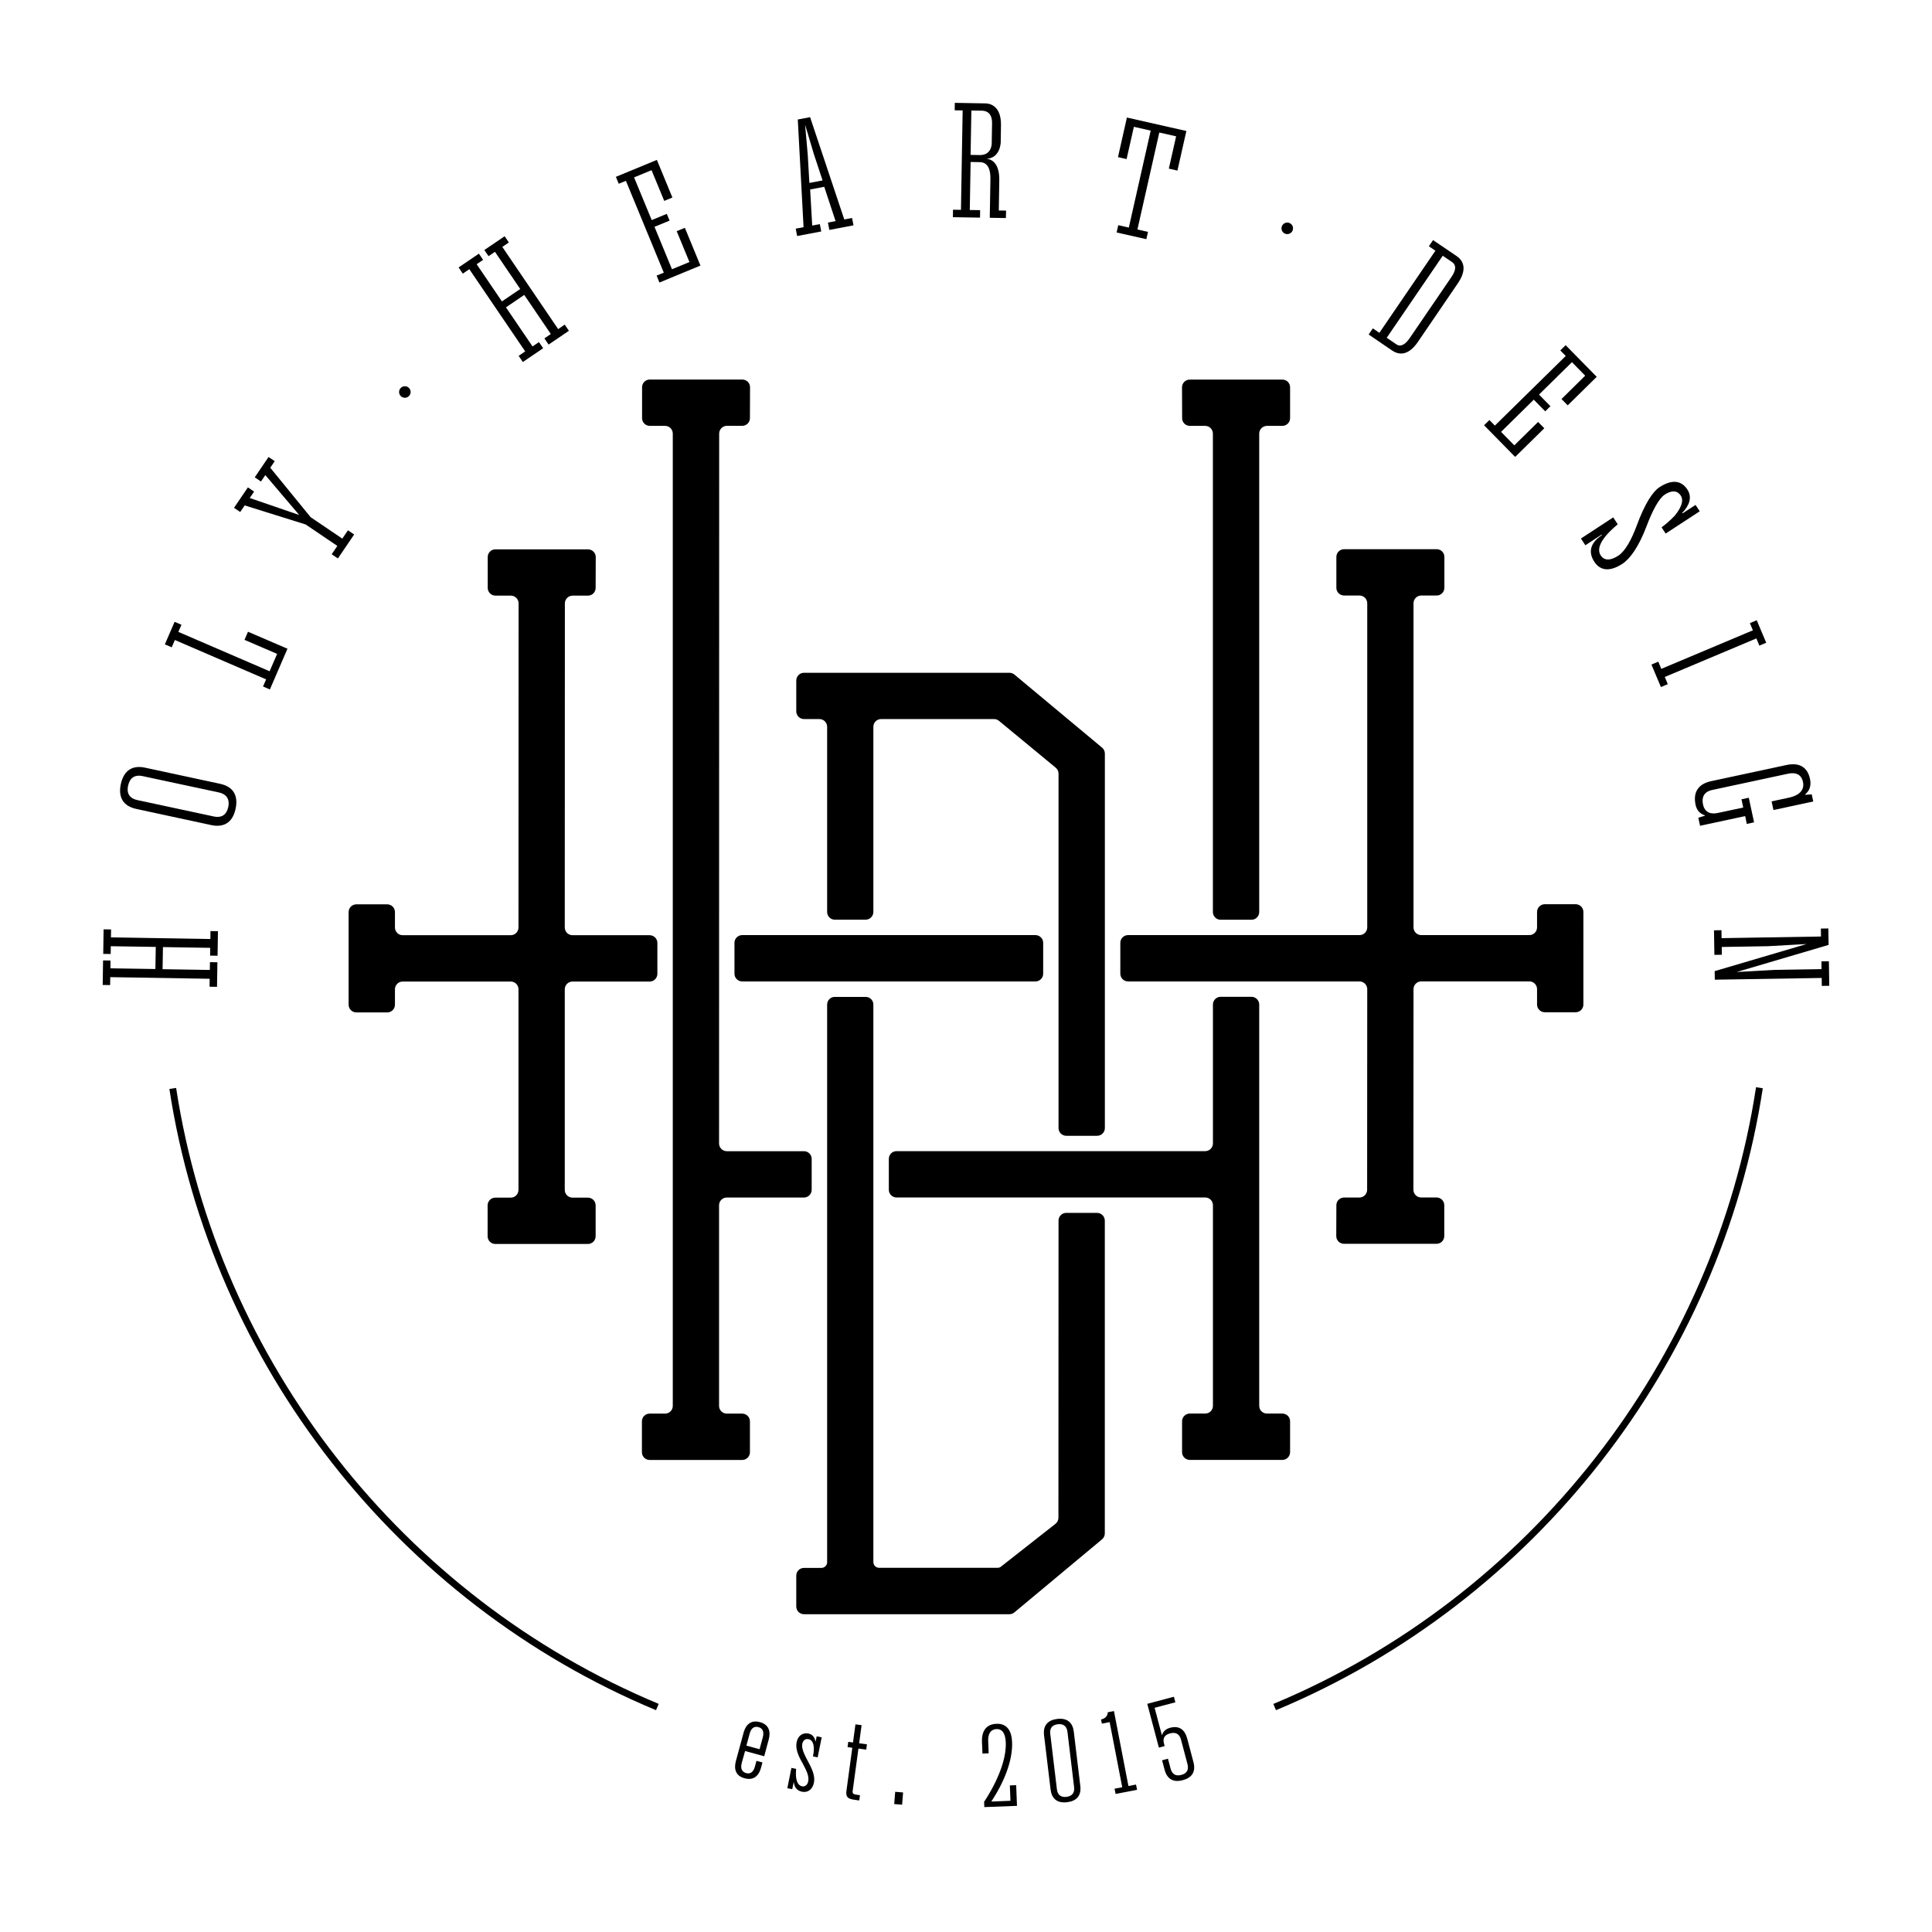
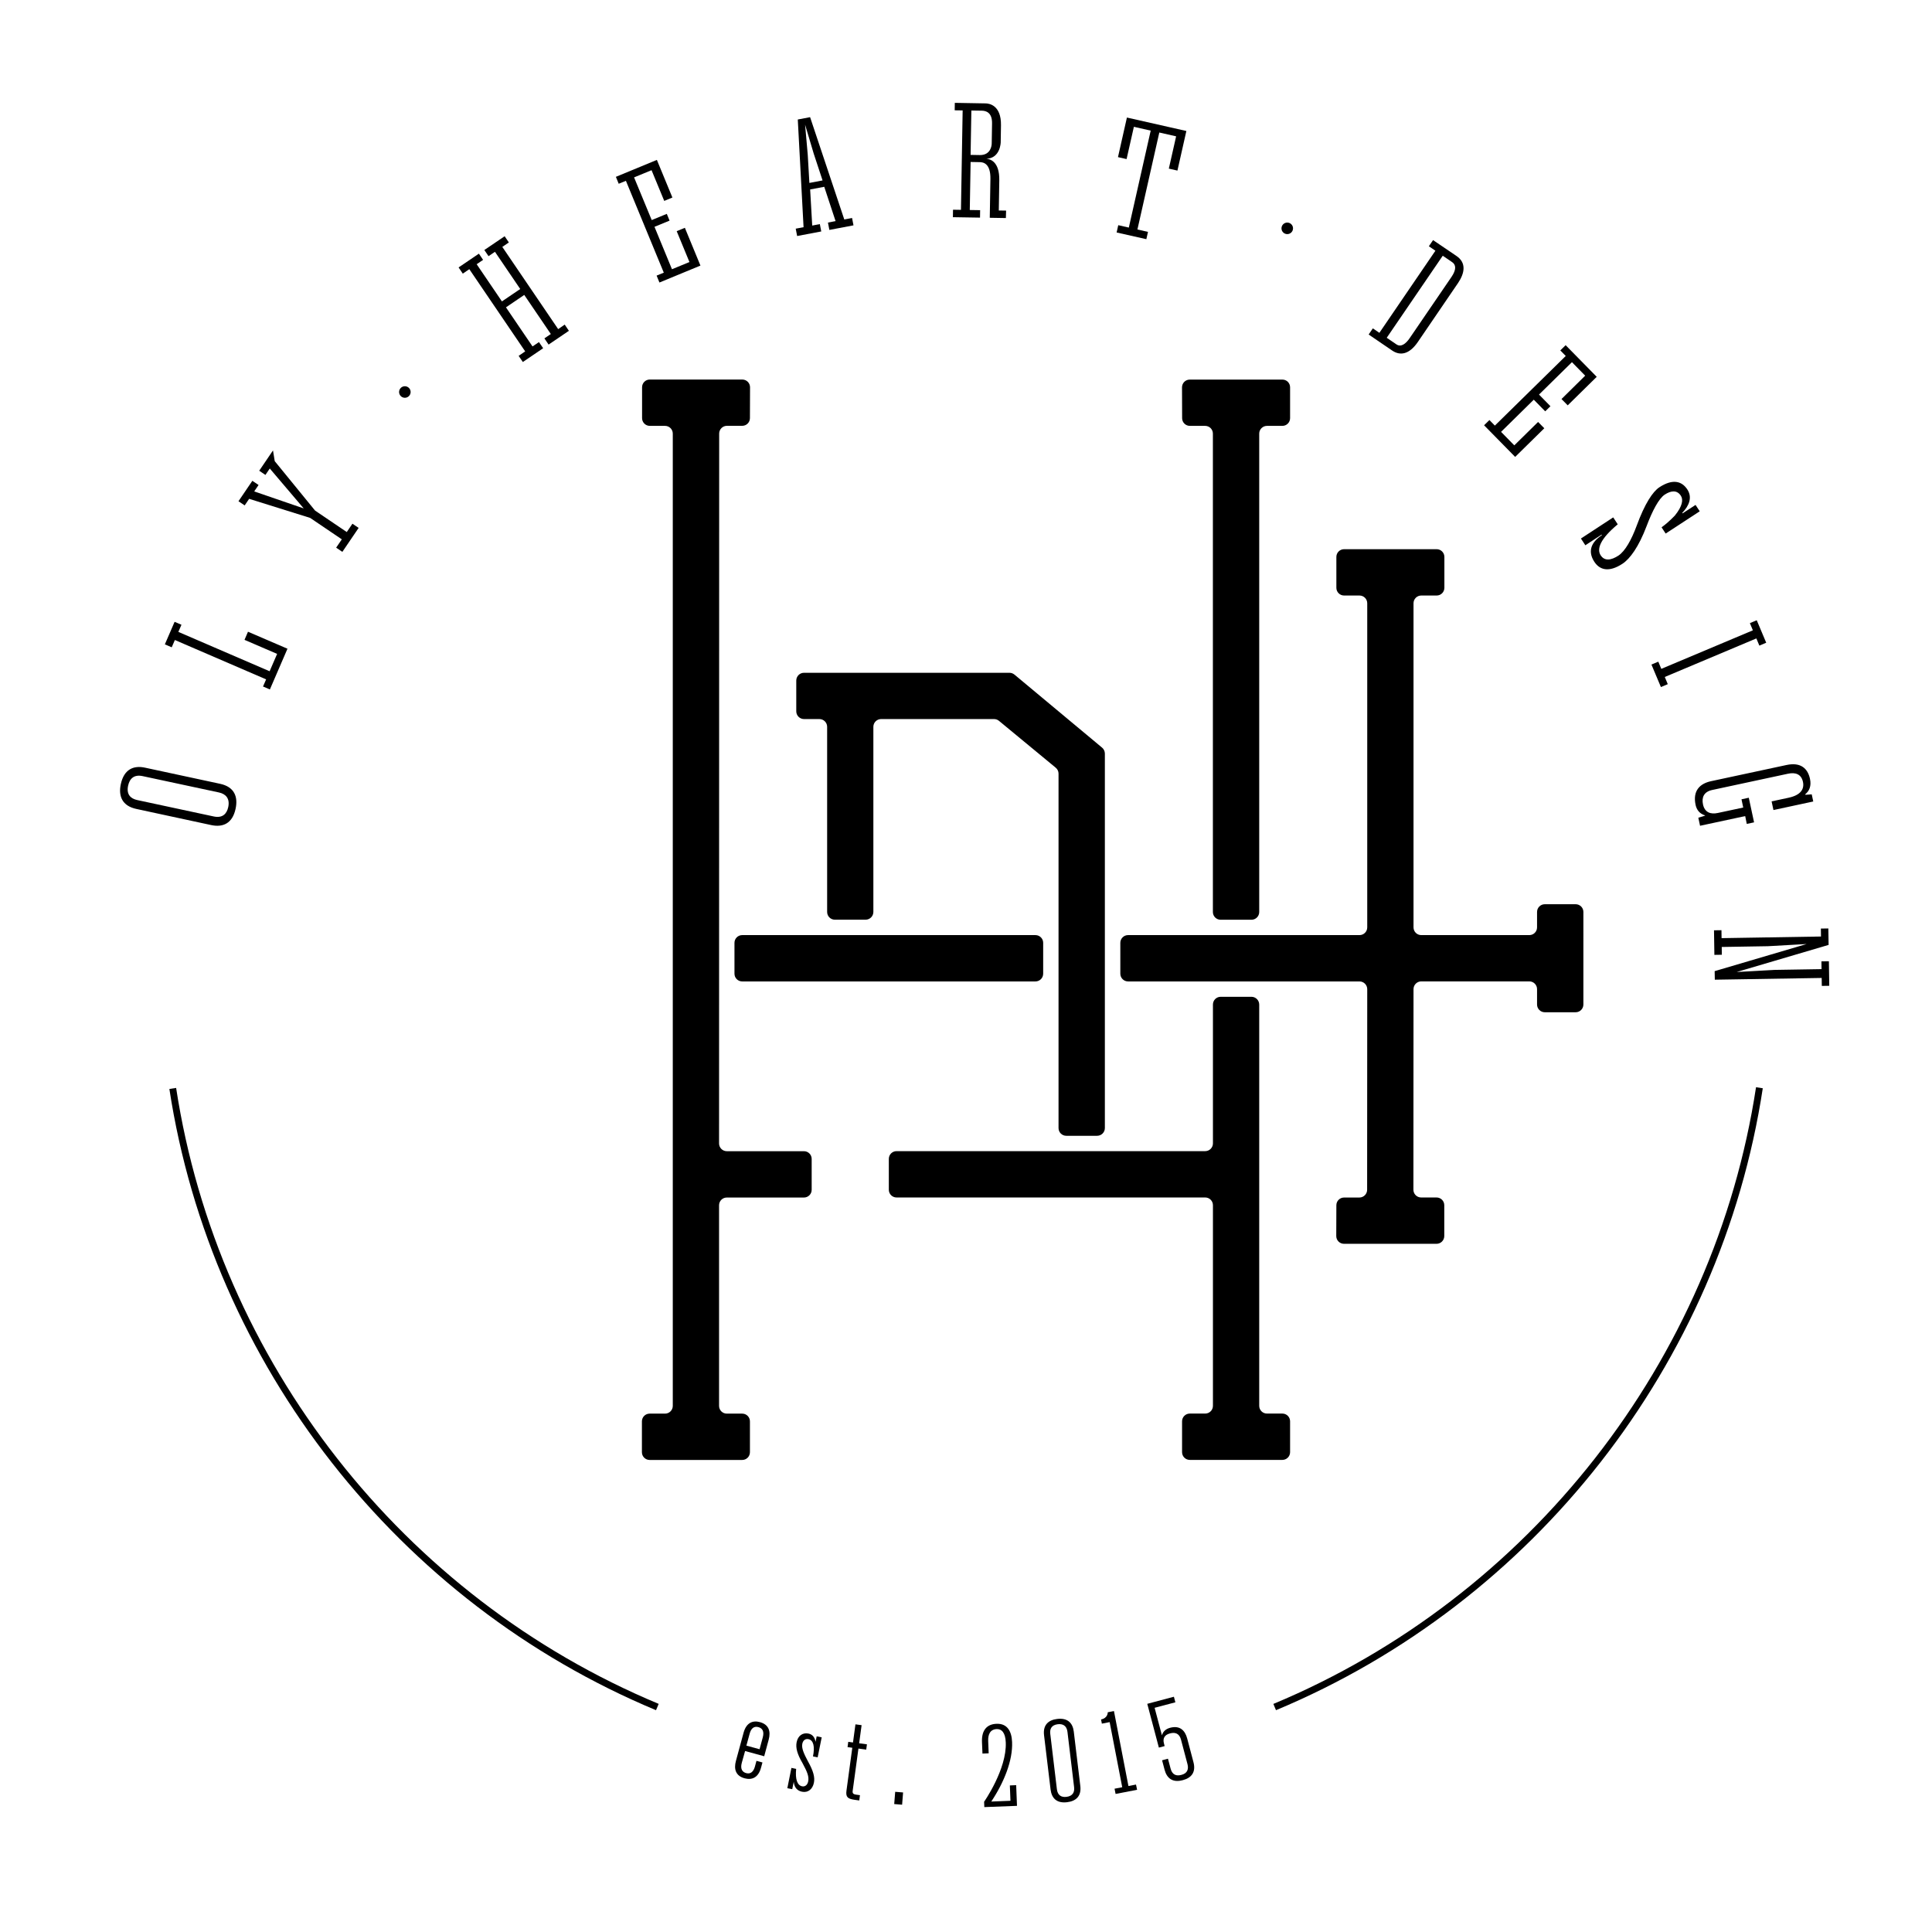
<svg xmlns="http://www.w3.org/2000/svg" version="1.1" x="0px" y="0px" viewBox="0 0 354.85 354.85" style="enable-background:new 0 0 354.85 354.85;" xml:space="preserve">
  <g id="Logo_1_">
    <g>
-       <path d="M89.58,102.31v5.67c0,0.78,0.63,1.42,1.42,1.42h2.83c0.78,0,1.42,0.64,1.42,1.42l-0.02,59.53c0,0.78-0.64,1.42-1.42,1.42    H73.96c-0.78,0-1.42-0.63-1.42-1.42v-2.83c0-0.78-0.63-1.42-1.42-1.42h-5.67c-0.78,0-1.42,0.63-1.42,1.42v17.01    c0,0.78,0.63,1.42,1.42,1.42h5.67c0.78,0,1.42-0.63,1.42-1.42v-2.83c0-0.78,0.63-1.42,1.42-1.42h19.85c0.78,0,1.42,0.63,1.42,1.42    v36.85c0,0.78-0.63,1.42-1.42,1.42h-2.83c-0.78,0-1.42,0.63-1.42,1.42v5.67c0,0.78,0.63,1.42,1.42,1.42h17    c0.78,0,1.42-0.63,1.42-1.42v-5.67c0-0.78-0.63-1.42-1.42-1.42h-2.83c-0.78,0-1.42-0.63-1.42-1.42v-36.85    c0-0.78,0.63-1.42,1.42-1.42h14.17c0.78,0,1.42-0.63,1.42-1.42v-5.67c0-0.78-0.63-1.42-1.42-1.42h-14.17    c-0.78,0-1.42-0.64-1.42-1.42l0.02-59.53c0-0.78,0.64-1.42,1.42-1.42h2.81c0.78,0,1.42-0.63,1.42-1.41l0.02-5.67    c0-0.78-0.63-1.42-1.42-1.42H91C90.22,100.89,89.58,101.52,89.58,102.31z" />
      <path d="M265.27,227.03v-5.67c0-0.78-0.63-1.42-1.42-1.42h-2.83c-0.78,0-1.42-0.64-1.42-1.42l0.02-36.85    c0-0.78,0.64-1.42,1.42-1.42h19.85c0.78,0,1.42,0.63,1.42,1.42v2.83c0,0.78,0.63,1.42,1.42,1.42h5.67c0.78,0,1.42-0.63,1.42-1.42    V167.5c0-0.78-0.63-1.42-1.42-1.42h-5.67c-0.78,0-1.42,0.63-1.42,1.42v2.83c0,0.78-0.63,1.42-1.42,1.42h-19.85    c-0.78,0-1.42-0.63-1.42-1.42v-59.53c0-0.78,0.63-1.42,1.42-1.42h2.83c0.78,0,1.42-0.63,1.42-1.42v-5.67    c0-0.78-0.63-1.42-1.42-1.42h-17c-0.78,0-1.42,0.63-1.42,1.42v5.67c0,0.78,0.63,1.42,1.42,1.42h2.83c0.78,0,1.42,0.63,1.42,1.42    v59.53c0,0.78-0.63,1.42-1.42,1.42h-42.51c-0.78,0-1.42,0.63-1.42,1.42v5.67c0,0.78,0.63,1.42,1.42,1.42h42.51    c0.78,0,1.42,0.64,1.42,1.42l-0.02,36.85c0,0.78-0.64,1.42-1.42,1.42h-2.81c-0.78,0-1.42,0.63-1.42,1.41l-0.02,5.67    c0,0.78,0.63,1.42,1.42,1.42h17C264.63,228.45,265.27,227.81,265.27,227.03z" />
      <path d="M190.18,180.26c0.78,0,1.42-0.63,1.42-1.42v-5.67c0-0.78-0.63-1.42-1.42-1.42h-53.86c-0.78,0-1.42,0.63-1.42,1.42v5.67    c0,0.78,0.63,1.42,1.42,1.42H190.18z" />
      <path d="M117.93,71.13v5.67c0,0.78,0.63,1.42,1.42,1.42h2.8c0.78,0,1.42,0.63,1.42,1.42l0,178.58c0,0.78-0.63,1.42-1.42,1.42    h-2.83c-0.78,0-1.42,0.63-1.42,1.42v5.67c0,0.78,0.63,1.42,1.42,1.42h17c0.78,0,1.42-0.63,1.42-1.42v-5.67    c0-0.78-0.63-1.42-1.42-1.42h-2.83c-0.78,0-1.42-0.63-1.42-1.42v-36.85c0-0.78,0.63-1.42,1.42-1.42h14.17    c0.78,0,1.42-0.63,1.42-1.42v-5.67c0-0.78-0.63-1.42-1.42-1.42h-14.17c-0.78,0-1.42-0.64-1.42-1.42l0.02-130.39    c0-0.78,0.64-1.42,1.42-1.42h2.81c0.78,0,1.42-0.63,1.42-1.41l0.02-5.67c0-0.78-0.63-1.42-1.42-1.42h-17    C118.56,69.71,117.93,70.34,117.93,71.13z" />
      <path d="M231.28,184.51l0,73.7c0,0.78,0.63,1.42,1.42,1.42h2.83c0.78,0,1.42,0.63,1.42,1.42v5.67c0,0.78-0.63,1.42-1.42,1.42h-17    c-0.78,0-1.42-0.63-1.42-1.42v-5.67c0-0.78,0.63-1.42,1.42-1.42h2.83c0.78,0,1.42-0.63,1.42-1.42v-36.85    c0-0.78-0.63-1.42-1.42-1.42h-56.69c-0.78,0-1.42-0.63-1.42-1.42v-5.67c0-0.78,0.63-1.42,1.42-1.42h56.69    c0.78,0,1.42-0.64,1.42-1.42l0-25.51c0-0.78,0.63-1.42,1.42-1.42h5.67C230.65,183.09,231.28,183.73,231.28,184.51z" />
      <path d="M236.95,71.13v5.67c0,0.78-0.63,1.42-1.42,1.42h-2.83c-0.78,0-1.42,0.64-1.42,1.42l0,87.87c0,0.78-0.63,1.42-1.42,1.42    h-5.67c-0.78,0-1.42-0.63-1.42-1.42l0-87.87c0-0.78-0.63-1.42-1.42-1.42h-2.81c-0.78,0-1.42-0.63-1.42-1.41l-0.02-5.67    c0-0.78,0.63-1.42,1.42-1.42h17C236.31,69.71,236.95,70.34,236.95,71.13z" />
-       <path d="M151.92,184.51v102.41c0,0.59-0.48,1.06-1.06,1.06h-3.2c-0.78,0-1.41,0.63-1.41,1.41v5.68c0,0.78,0.63,1.41,1.41,1.41    h37.75c0.33,0,0.65-0.12,0.9-0.33l16.1-13.42c0.32-0.27,0.51-0.67,0.51-1.09l0-57.44c0-0.79-0.64-1.43-1.43-1.43h-5.66    c-0.78,0-1.41,0.63-1.41,1.41l-0.02,54.59c0,0.43-0.2,0.85-0.54,1.11l-9.93,7.8c-0.24,0.18-0.29,0.28-0.85,0.28h-21.61    c-0.59,0-1.06-0.48-1.06-1.06V184.51c0-0.78-0.63-1.41-1.41-1.41h-5.68C152.55,183.09,151.92,183.73,151.92,184.51z" />
      <path d="M151.92,167.5v-34.01c0-0.78-0.64-1.42-1.42-1.42h-2.83c-0.78,0-1.42-0.64-1.42-1.42v-5.66c0-0.78,0.64-1.42,1.42-1.42    l37.74,0c0.33,0,0.65,0.12,0.91,0.33l16.1,13.42c0.32,0.27,0.51,0.67,0.51,1.09l0,68.78c0,0.78-0.63,1.42-1.42,1.42h-5.67    c-0.78,0-1.42-0.63-1.42-1.42l0-65.1c0-0.42-0.19-0.82-0.52-1.09l-10.43-8.61c-0.25-0.21-0.57-0.32-0.9-0.32h-20.74    c-0.78,0-1.42,0.64-1.42,1.42v34c0,0.79-0.64,1.43-1.43,1.43h-5.65C152.56,168.92,151.92,168.29,151.92,167.5z" />
    </g>
  </g>
  <g id="Hilfslinien">
</g>
  <g id="claim_oben">
    <g>
-       <path d="M38.66,171.01l1.37,0.02l-0.07,4.51l-1.37-0.02l0.02-1.43l-8.68-0.14l-0.07,4.06l8.68,0.14l0.02-1.43l1.37,0.02    l-0.07,4.51l-1.37-0.02l0.02-1.46l-18.26-0.3l-0.02,1.46l-1.37-0.02l0.07-4.51l1.37,0.02l-0.02,1.43l8.26,0.13l0.07-4.06    l-8.26-0.13l-0.02,1.43l-1.37-0.02l0.07-4.51l1.37,0.02l-0.02,1.46l18.26,0.3L38.66,171.01z" />
      <path d="M25.05,148.58c-2.63-0.56-3.33-2.38-2.86-4.56c0.59-2.74,2.35-3.48,4.46-3.02l13.77,2.96c2.63,0.56,3.33,2.38,2.85,4.59    c-0.58,2.71-2.34,3.45-4.48,2.99L25.05,148.58z M26.2,142.55c-1.59-0.34-2.39,0.46-2.67,1.75c-0.34,1.59,0.43,2.38,1.69,2.65    l14.04,3.01c1.59,0.34,2.39-0.46,2.66-1.72c0.34-1.59-0.46-2.42-1.71-2.69L26.2,142.55z" />
      <path d="M52.8,119.15l-3.23,7.48l-1.26-0.54l0.57-1.31l-16.76-7.23l-0.58,1.34l-1.26-0.54l1.79-4.14l1.26,0.54l-0.57,1.31    l16.76,7.23l1.38-3.19l-5.99-2.58l0.64-1.49L52.8,119.15z" />
-       <path d="M50.46,84.7l-0.82,1.21l7.41,9.08l5.82,3.94l1.04-1.53l1.14,0.77l-2.99,4.4l-1.14-0.77l1.04-1.53l-5.82-3.94l-11.2-3.5    l-0.82,1.21l-1.14-0.77l2.55-3.75l1.14,0.77l-0.8,1.18l9.09,3.12l-6.23-7.33l-0.8,1.18l-1.14-0.77l2.53-3.73L50.46,84.7z" />
+       <path d="M50.46,84.7l7.41,9.08l5.82,3.94l1.04-1.53l1.14,0.77l-2.99,4.4l-1.14-0.77l1.04-1.53l-5.82-3.94l-11.2-3.5    l-0.82,1.21l-1.14-0.77l2.55-3.75l1.14,0.77l-0.8,1.18l9.09,3.12l-6.23-7.33l-0.8,1.18l-1.14-0.77l2.53-3.73L50.46,84.7z" />
      <path d="M103.72,59.62l0.77,1.14l-3.73,2.53l-0.77-1.14l1.18-0.8l-4.88-7.18l-3.36,2.28l4.88,7.18l1.18-0.8l0.77,1.13l-3.73,2.53    l-0.77-1.13l1.2-0.82l-10.26-15.1L85,50.26l-0.77-1.14l3.73-2.53l0.77,1.14l-1.18,0.8l4.64,6.83l3.36-2.28l-4.64-6.83l-1.18,0.8    l-0.77-1.13l3.73-2.53l0.77,1.14l-1.2,0.82l10.26,15.1L103.72,59.62z" />
      <path d="M119.67,31.26l-3.21,1.32l3.24,7.84l2.77-1.14l0.51,1.24l-2.77,1.14l3.21,7.79l3.21-1.32l-2.34-5.67l1.5-0.62l2.86,6.94    l-7.53,3.11l-0.52-1.27l1.32-0.54l-6.96-16.87l-1.32,0.54l-0.52-1.27l7.53-3.11l2.85,6.91L122,36.9L119.67,31.26z" />
      <path d="M147.59,41.73l-1.06-19.78l2.26-0.43l6.28,18.79l1.43-0.27l0.26,1.35l-4.43,0.84l-0.26-1.35l1.4-0.27l-2.08-6.3    l-2.59,0.49l0.38,6.63l1.4-0.27l0.26,1.35l-4.43,0.84l-0.26-1.35L147.59,41.73z M151.08,33.14l-1.62-4.91l-1.59-5.34l0.49,5.55    l0.3,5.16L151.08,33.14z" />
      <path d="M184.75,40.05L181.79,40l0.12-7.11c0.05-2.86-1.29-3.1-1.96-3.11l-1.68-0.03l-0.15,8.82l1.9,0.03l-0.02,1.37l-4.98-0.08    l0.02-1.37l1.46,0.02l0.31-18.26l-1.46-0.02l0.02-1.37l5.66,0.1c0.62,0.01,2.88,0.3,2.82,4.02l-0.05,3.14c0,0-0.05,2.91-2.63,3.01    c0.59,0.04,2.43,0.41,2.37,3.96l-0.09,5.54l1.34,0.02L184.75,40.05z M179.96,28.48c1.96,0.03,2.21-1.67,2.19-2.23l0.06-3.56    c0.04-2.1-1.19-2.34-1.84-2.36l-1.96-0.03l-0.14,8.15L179.96,28.48z" />
      <path d="M210.55,43.93l-5.46-1.23l0.3-1.34l1.94,0.44l4.02-17.81l-3.09-0.7l-1.34,5.93l-1.58-0.36l1.64-7.27l10.92,2.47    l-1.64,7.27l-1.58-0.36l1.34-5.93l-3.09-0.7l-4.02,17.81l1.94,0.44L210.55,43.93z" />
      <path d="M267.52,47.02c1.8,1.23,1.55,3.09,0.26,4.99l-7.35,10.78c-1.61,2.36-3.28,2.57-4.72,1.6l-4.33-2.95l0.77-1.13l1.2,0.82    l10.29-15.08l-1.2-0.82l0.77-1.13L267.52,47.02z M266.59,50.87c0.95-1.39,0.82-2.25,0.13-2.72l-1.73-1.18L254.7,62.04l1.78,1.21    c0.81,0.55,1.69-0.04,2.44-1.15L266.59,50.87z" />
      <path d="M291.15,69l-2.43-2.48l-6.05,5.95l2.1,2.14l-0.96,0.94l-2.1-2.14l-6.01,5.91l2.43,2.48l4.37-4.3l1.14,1.16l-5.35,5.26    l-5.71-5.81l0.98-0.96l1,1.02l13.02-12.79l-1-1.02l0.98-0.96l5.71,5.81l-5.33,5.24l-1.14-1.16L291.15,69z" />
      <path d="M311.42,92.74l0.77,1.17L305.93,98l-0.75-1.15c1.28-0.9,2.46-2.18,2.46-2.18c1.37-1.7,1.56-2.89,1.08-3.62    c-0.7-1.08-1.8-0.96-2.95-0.21c-1.1,0.72-2.29,3-3.34,5.79c-1.45,3.82-3.04,6-4.44,6.92c-2.48,1.62-4.17,1.15-5.16-0.37    c-1.32-2.02-0.46-3.68,1.39-4.89l-0.06-0.09l-2.98,1.95l-0.81-1.24l5.93-3.88l0.83,1.27c-3.21,2.67-3.9,4.52-3.13,5.7    c0.72,1.1,1.93,0.91,3.25,0.05c1.24-0.81,2.42-2.95,3.35-5.47c1.51-4.13,2.98-6.29,4.17-7.08c2.46-1.61,4.14-1.14,5.15,0.41    c0.93,1.43,0.35,2.95-0.94,4.29l0.06,0.09L311.42,92.74z" />
      <path d="M305.77,124.34l0.55,1.32l-1.26,0.53l-1.74-4.13l1.26-0.53l0.55,1.32l16.82-7.08l-0.55-1.32l1.26-0.53l1.74,4.13    l-1.26,0.53l-0.55-1.32L305.77,124.34z" />
      <path d="M320.54,149.89l-8.29,1.78l-0.32-1.48l1.24-0.38l-0.01-0.05c-1.01-0.3-1.54-1.04-1.73-1.92    c-0.55-2.57,0.74-3.91,2.84-4.36l13.85-2.97c2.6-0.56,3.91,0.62,4.32,2.54c0.28,1.31-0.12,2.23-0.86,2.82l0.02,0.11l1.16-0.08    l0.28,1.31l-7.31,1.57l-0.34-1.59l3.12-0.67c2.24-0.48,2.92-1.6,2.64-2.91c-0.31-1.45-1.41-1.79-2.76-1.5l-13.93,2.99    c-1.53,0.33-1.94,1.39-1.67,2.65c0.32,1.48,1.4,1.85,2.71,1.57l4.68-1l-0.32-1.51l1.34-0.29l0.97,4.52l-1.34,0.29L320.54,149.89z" />
      <path d="M334.61,181.08l-0.02-1.46l-19.63,0.32l-0.03-1.57l16.89-4.98l-7.11,0.4l-8.48,0.14l0.02,1.43l-1.37,0.02l-0.07-4.51    l1.37-0.02l0.02,1.46l18.26-0.3l-0.02-1.46l1.37-0.02l0.05,3.02l-16.89,4.98l6.97-0.39l8.62-0.14l-0.02-1.43l1.37-0.02l0.07,4.51    L334.61,181.08z" />
    </g>
  </g>
  <g id="est._2015">
    <g>
      <path d="M136.24,323.79c-0.3,1.12,0.1,1.69,0.82,1.88c0.85,0.23,1.36-0.34,1.6-1.22l0.28-1.04l1.1,0.3l-0.26,0.95    c-0.5,1.85-1.67,2.32-3.02,1.96c-1.66-0.45-2-1.71-1.59-3.21l1.4-5.15c0.5-1.85,1.67-2.32,3-1.96c1.66,0.45,2.02,1.71,1.62,3.2    l-0.83,3.07l-3.51-0.96L136.24,323.79z M139.51,321.28l0.59-2.18c0.3-1.12-0.08-1.68-0.8-1.88c-0.87-0.24-1.37,0.31-1.61,1.2    l-0.6,2.2L139.51,321.28z" />
      <path d="M146.23,324.89c-0.19,1.94,0.21,3.02,1.09,3.2c0.57,0.11,0.99-0.27,1.12-0.9c0.17-0.86-0.13-1.68-1.04-3.35    c-0.97-1.66-1.29-2.83-1.08-3.85c0.24-1.22,1.13-1.79,2.15-1.59c0.76,0.15,1.15,0.66,1.33,1.51l0.2-1l0.92,0.19l-0.74,3.67    l-0.86-0.17c0.37-1.82,0.09-2.98-0.83-3.17c-0.59-0.12-1.01,0.25-1.13,0.85c-0.16,0.8,0.26,1.77,1.03,3.21    c0.99,1.77,1.31,2.92,1.1,3.95c-0.23,1.16-1.07,1.87-2.17,1.65c-0.9-0.18-1.44-0.78-1.53-1.84l-0.28,1.37l-0.9-0.18l0.75-3.73    L146.23,324.89z" />
      <path d="M157.02,330.58c-1.29-0.18-1.71-0.48-1.55-1.68l1.07-7.89l-0.87-0.12l0.13-0.97l0.87,0.12l0.45-3.33l1.13,0.15l-0.45,3.33    l1.43,0.19l-0.13,0.97l-1.43-0.19l-1.07,7.85c-0.04,0.32,0.13,0.54,0.56,0.6l0.79,0.11l-0.13,0.97L157.02,330.58z" />
      <path d="M165.87,329.22l-0.18,2.25l-1.45-0.12l0.18-2.25L165.87,329.22z" />
      <path d="M180.79,331.91l-0.04-0.98c0,0,4.18-5.96,3.98-10.89c-0.07-1.82-0.76-2.49-1.66-2.46c-1.2,0.05-1.62,0.97-1.57,2.21    l0.09,2.24l-1.14,0.05l-0.09-2.12c-0.09-2.34,1.05-3.29,2.67-3.35c1.96-0.08,2.78,1.35,2.86,3.35c0.14,3.34-1.44,7.35-3.82,10.93    l3.52-0.14l-0.11-2.82l1.16-0.05l0.15,3.8L180.79,331.91z" />
      <path d="M191.76,318.71c-0.23-1.91,0.83-2.8,2.4-2.99c1.97-0.24,2.87,0.78,3.06,2.31l1.2,9.99c0.23,1.91-0.83,2.8-2.42,2.99    c-1.97,0.24-2.85-0.79-3.04-2.33L191.76,318.71z M196.06,318.09c-0.14-1.15-0.87-1.51-1.78-1.4c-1.13,0.14-1.49,0.84-1.38,1.76    l1.22,10.18c0.14,1.15,0.85,1.51,1.76,1.4c1.15-0.14,1.51-0.87,1.4-1.78L196.06,318.09z" />
      <path d="M208.85,328.73l-3.95,0.76l-0.19-0.96l1.41-0.27l-2.31-11.96l-1.43,0.28l-0.15-0.77c1.28-0.25,1.23-1.32,1.23-1.32    l1.14-0.22l2.66,13.77l1.39-0.27L208.85,328.73z" />
      <path d="M213.41,318.73c0.21-0.78,0.82-1.21,1.51-1.39c1.76-0.47,2.73,0.46,3.13,1.96l1.15,4.35c0.5,1.88-0.41,2.9-1.92,3.3    l-0.08,0.02c-1.88,0.5-2.9-0.41-3.3-1.92l-0.46-1.74l1.08-0.29l0.49,1.84c0.3,1.12,1.05,1.38,1.94,1.14l0.08-0.02    c1.06-0.28,1.31-1.05,1.08-1.94l-1.2-4.54c-0.3-1.12-1.07-1.37-1.96-1.14l-0.08,0.02c-1.06,0.28-1.31,0.99-1.09,1.82l0.13,0.5    l-1.06,0.28l-2.13-8.04l4.89-1.3l0.27,1.02l-3.81,1.01L213.41,318.73z" />
    </g>
  </g>
  <g id="Kreis">
    <path d="M120.49,314.11c-47.38-19.76-81.63-63.48-89.38-114.1l1.24-0.19c7.68,50.19,41.64,93.54,88.63,113.13L120.49,314.11z" />
    <path d="M234.36,314.11l-0.48-1.15c47.04-19.62,81-63.02,88.65-113.27l1.24,0.19C316.05,250.55,281.8,294.32,234.36,314.11z" />
  </g>
  <g id="Punkte">
    <circle cx="74.36" cy="72" r="1.06" />
    <circle cx="236.43" cy="41.94" r="1.06" />
  </g>
</svg>